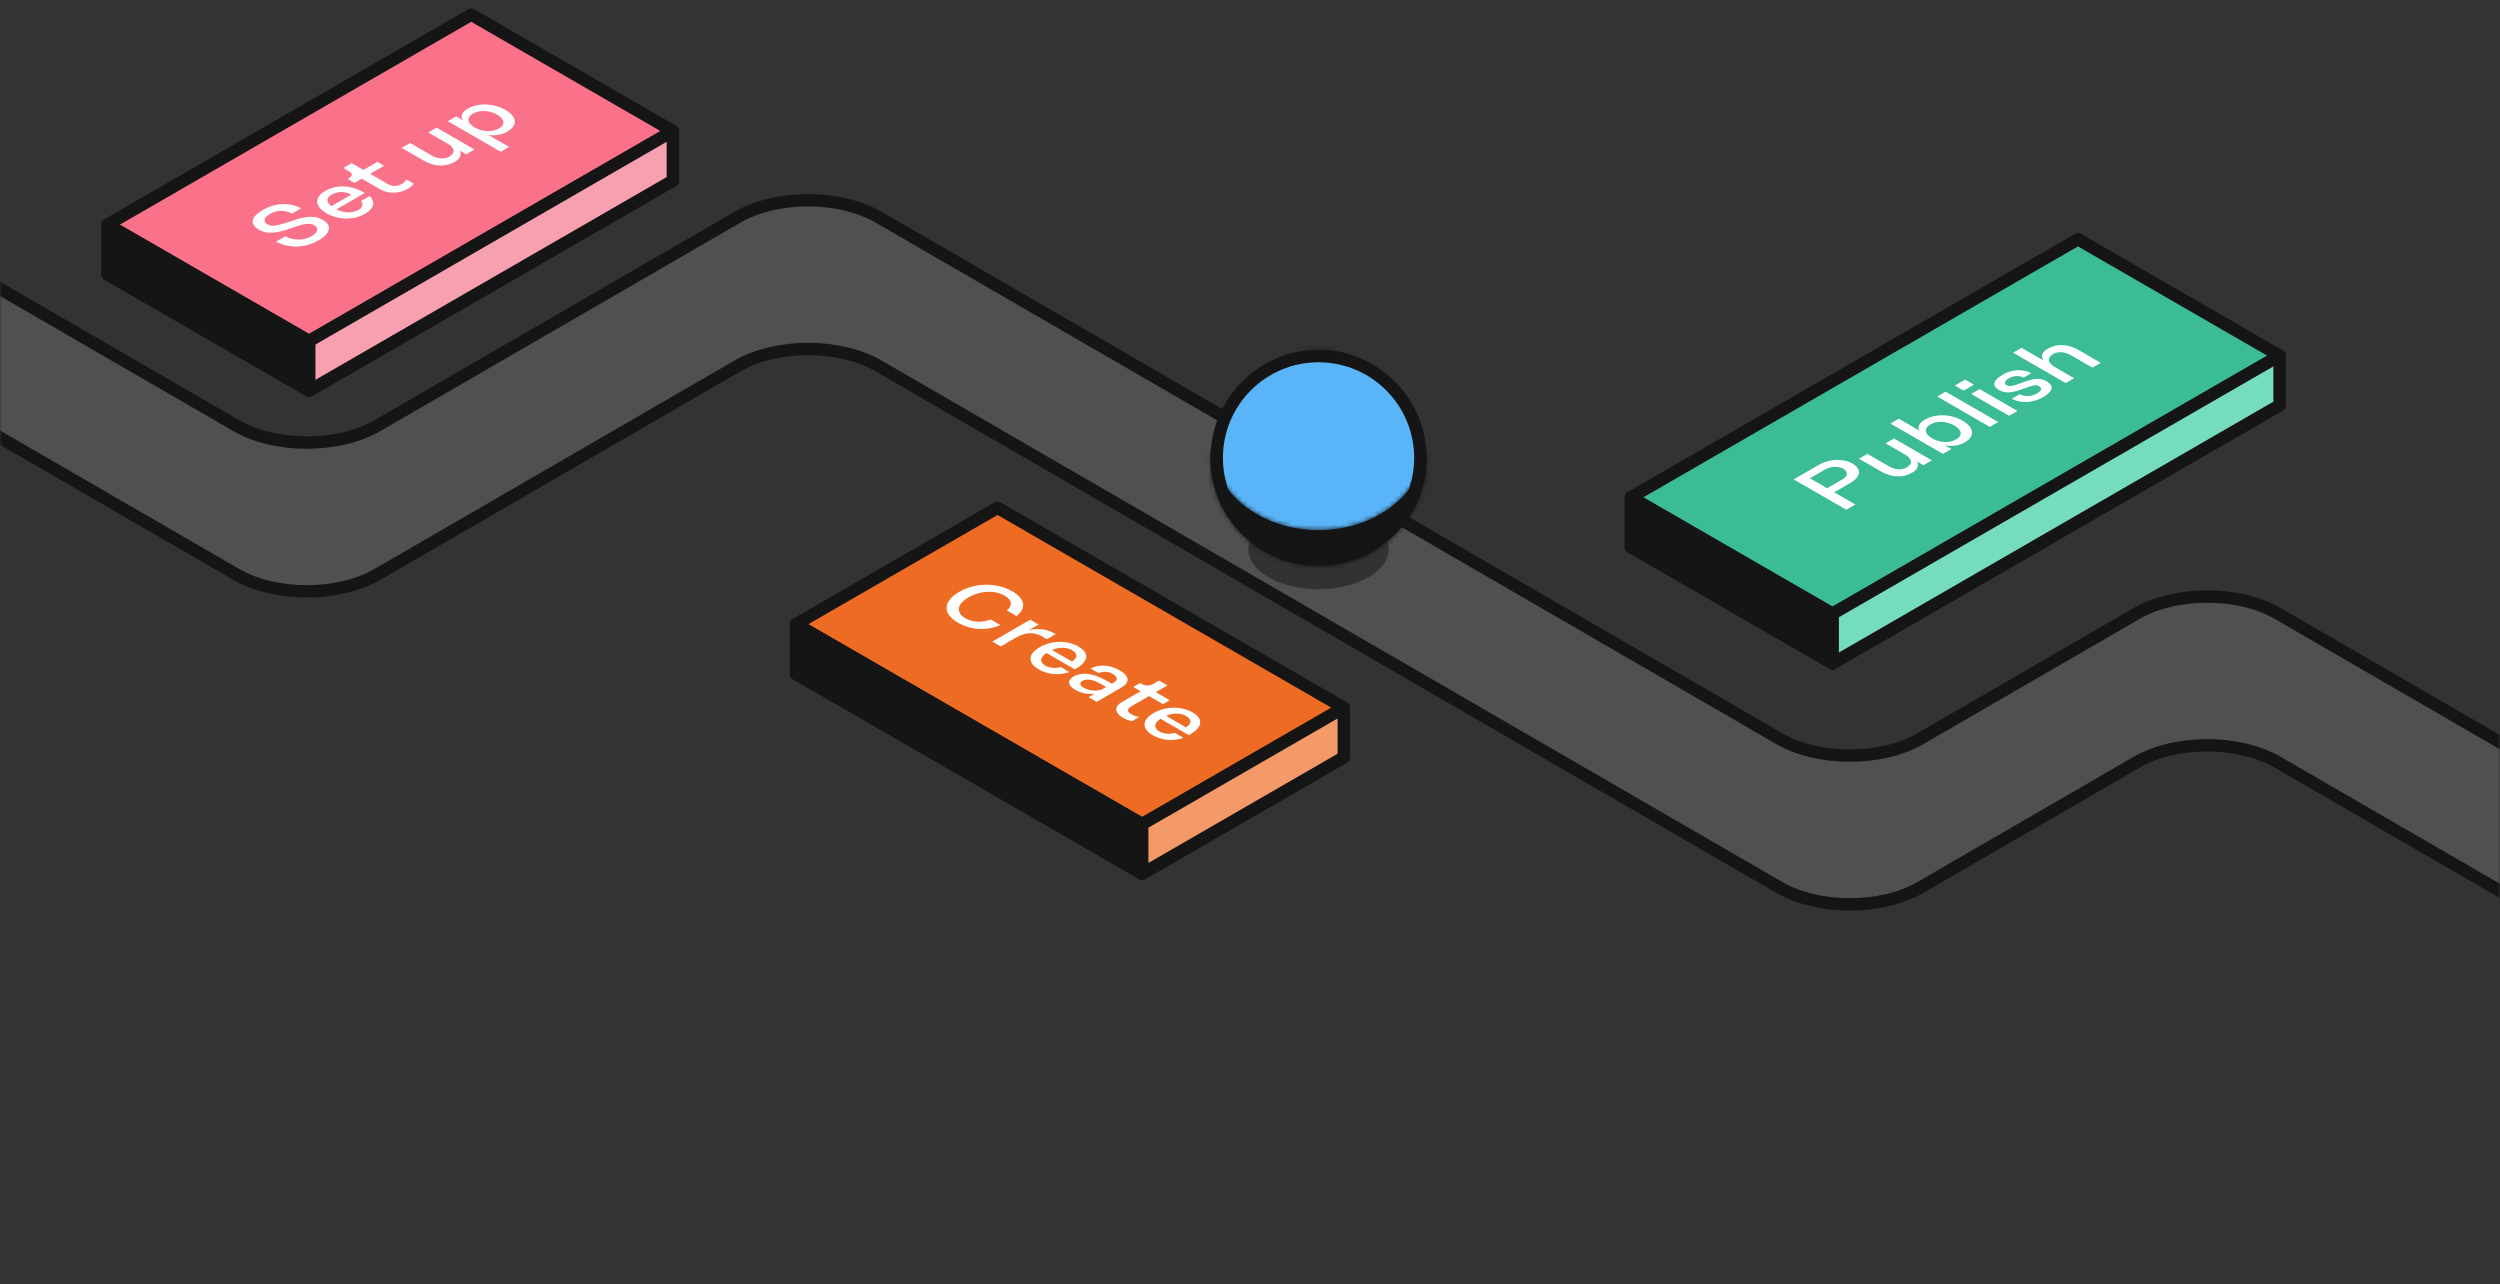
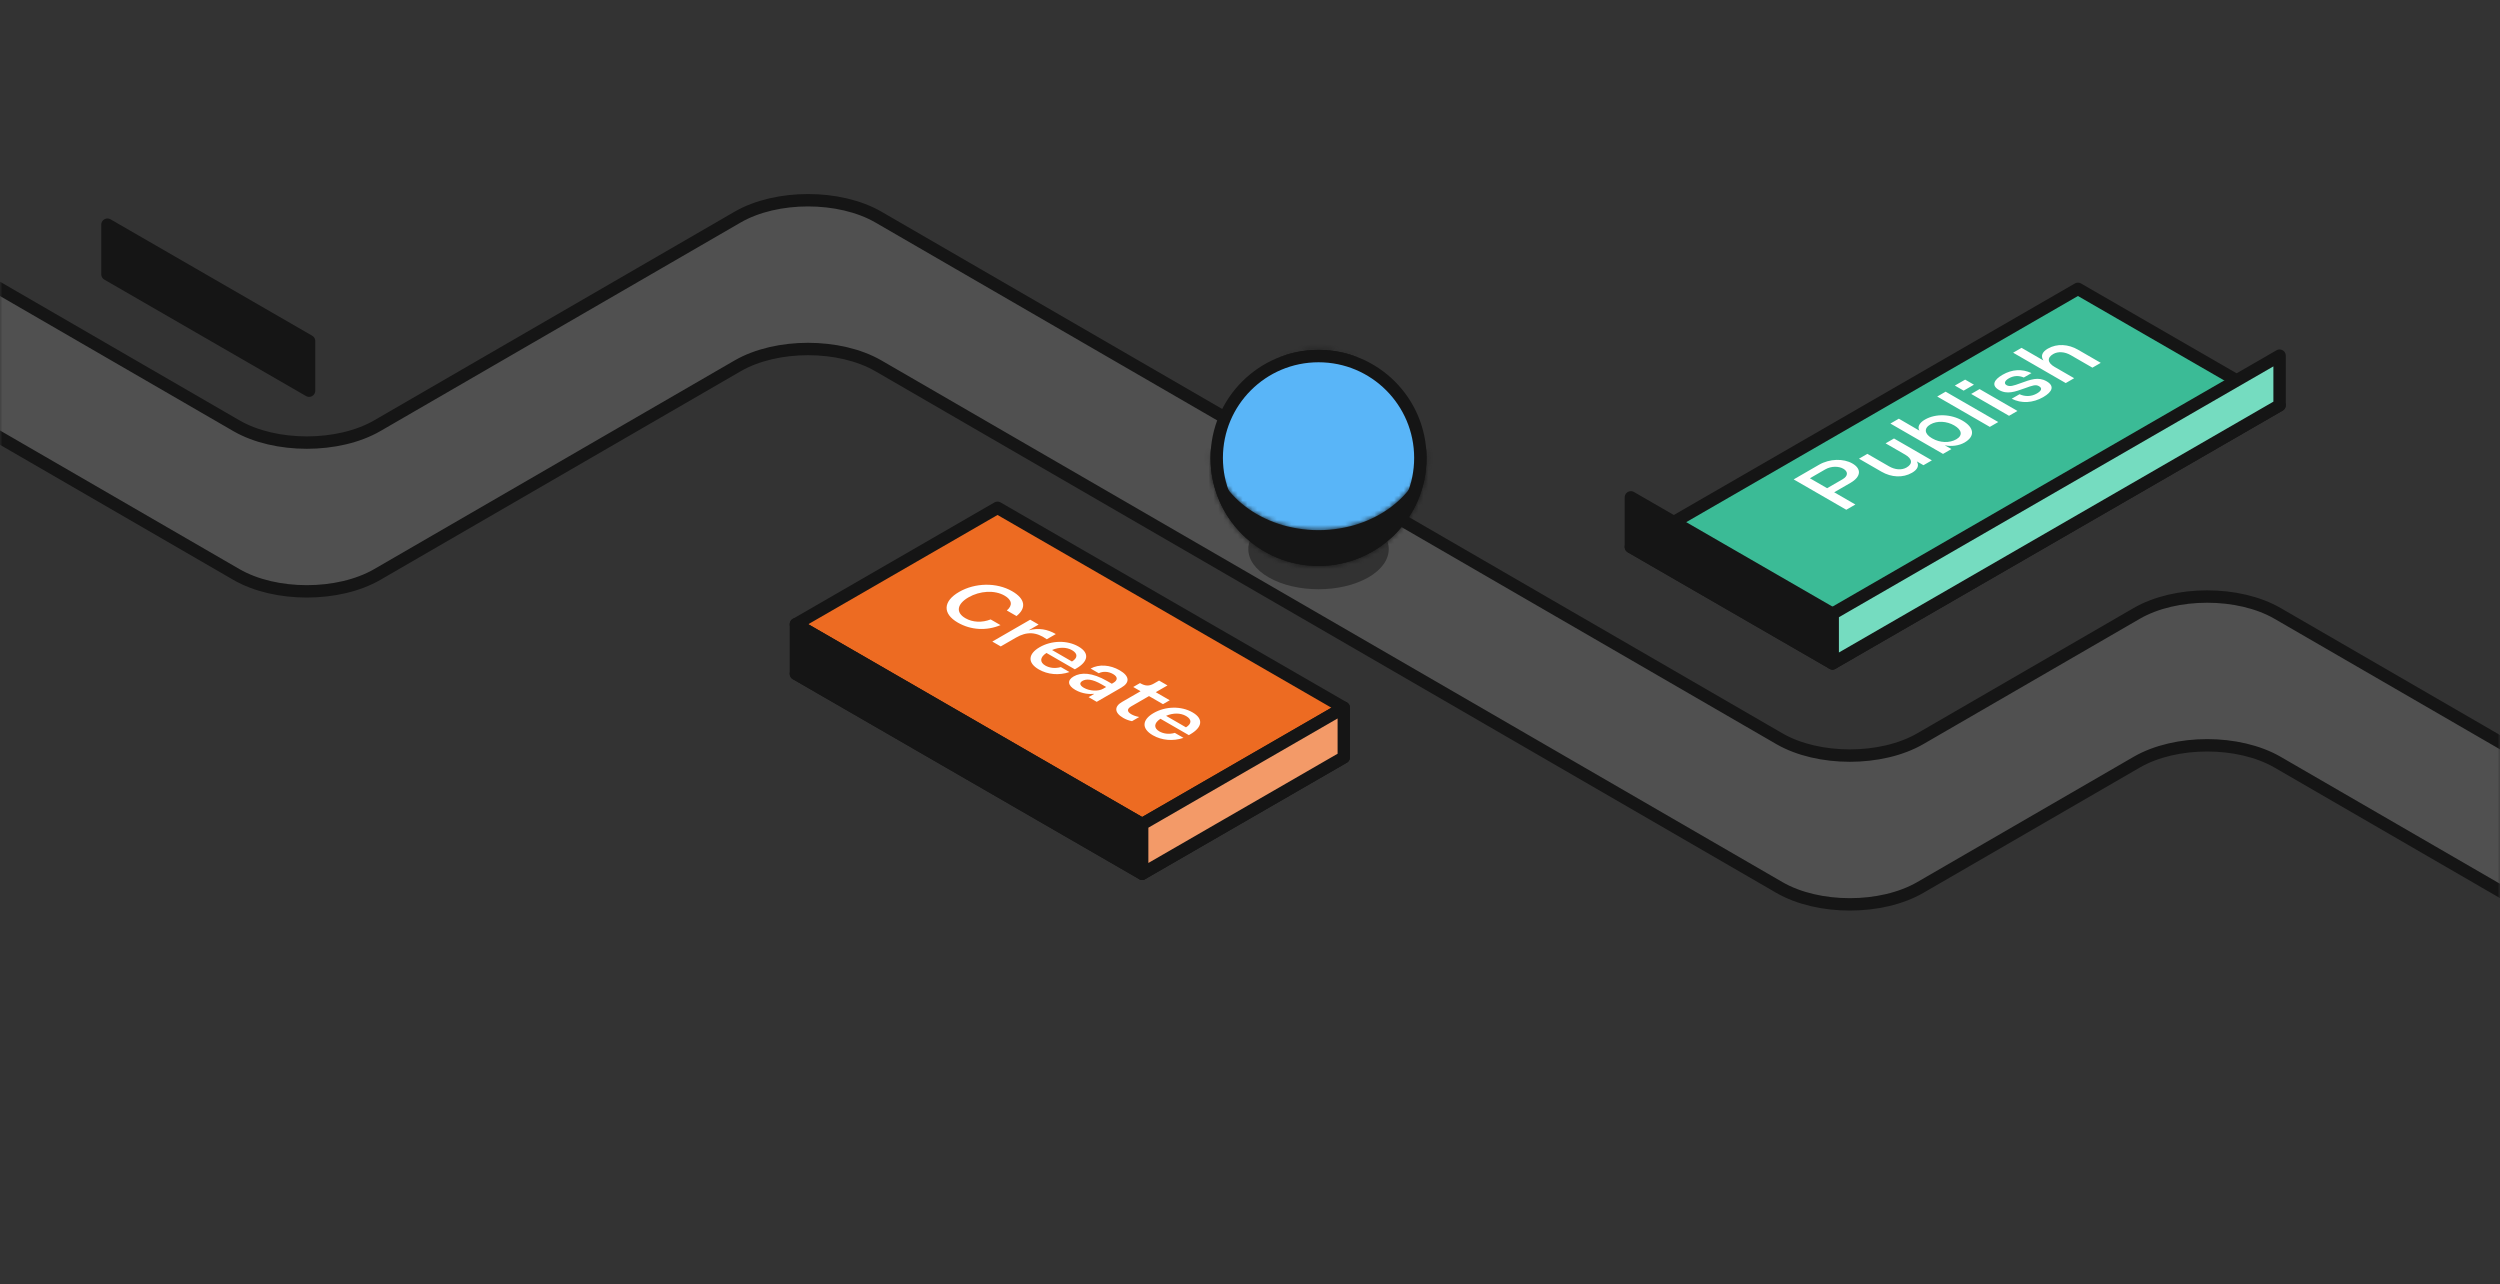
<svg xmlns="http://www.w3.org/2000/svg" width="512" height="263" viewBox="0 0 512 263" fill="none">
  <rect x="0" y="0" width="512" height="263" fill="#333333" stroke="none" />
  <mask id="mask0_1_59" style="mask-type:luminance" maskUnits="userSpaceOnUse" x="0" y="0" width="512" height="263">
    <path d="M512 0H0V263H512V0Z" fill="white" />
  </mask>
  <g mask="url(#mask0_1_59)">
    <mask id="mask1_1_59" style="mask-type:luminance" maskUnits="userSpaceOnUse" x="-105" y="-1" width="1362" height="260">
      <path d="M1257 -1H-105V258.342H1257V-1Z" fill="white" />
    </mask>
    <g mask="url(#mask1_1_59)">
      <path d="M929.898 119.155L885.594 93.503C877.62 88.887 864.694 88.887 856.72 93.503L648.28 214.186C640.307 218.802 627.381 218.802 619.407 214.186L466.46 125.633C458.487 121.017 445.561 121.017 437.587 125.633L393.283 151.285C385.309 155.901 372.381 155.901 364.409 151.285L179.92 44.47C171.947 39.854 159.02 39.854 151.048 44.47L77.275 87.182C69.302 91.798 56.376 91.798 48.402 87.182L-284.545 -105.586V-75.118L48.402 117.65C56.376 122.266 69.302 122.266 77.275 117.65L151.048 74.938C159.02 70.322 171.947 70.322 179.92 74.938L364.409 181.753C372.381 186.369 385.309 186.369 393.283 181.753L437.587 156.101C445.561 151.485 458.487 151.485 466.46 156.101L619.407 244.654C627.381 249.27 640.307 249.27 648.28 244.654L856.72 123.971C864.694 119.355 877.62 119.355 885.594 123.971L929.898 149.623C937.871 154.239 950.798 154.239 958.771 149.623L1143.26 42.808C1151.23 38.192 1164.16 38.192 1172.13 42.808L1245.9 85.52C1253.87 90.136 1266.81 90.136 1274.78 85.52L1441.25 -10.863V-41.331L1330.27 22.925L1274.78 55.052C1266.81 59.668 1253.87 59.668 1245.9 55.052L1172.13 12.34C1164.16 7.723 1151.23 7.723 1143.26 12.34L958.771 119.155C950.798 123.771 937.871 123.771 929.898 119.155Z" fill="#505050" stroke="#151515" stroke-width="2.539" stroke-linecap="round" stroke-linejoin="round" />
      <path opacity="0.5" d="M280.203 118.27C274.588 121.479 265.484 121.479 259.868 118.27C254.252 115.06 254.252 109.858 259.868 106.65C265.484 103.44 274.588 103.44 280.203 106.65C285.818 109.858 285.818 115.06 280.203 118.27Z" fill="#151515" />
      <path d="M270.036 114.629C281.553 114.629 290.889 105.293 290.889 93.777C290.889 82.26 281.553 72.924 270.036 72.924C258.52 72.924 249.184 82.26 249.184 93.777C249.184 105.293 258.52 114.629 270.036 114.629Z" fill="#59B5F8" stroke="#151515" stroke-width="2.539" />
      <path fill-rule="evenodd" clip-rule="evenodd" d="M270.036 115.9C282.254 115.9 292.158 105.995 292.158 93.777C292.158 93.127 292.131 92.484 292.076 91.849C291.098 101.222 281.604 108.577 270.036 108.577C258.468 108.577 248.974 101.222 247.997 91.849C247.943 92.484 247.914 93.127 247.914 93.777C247.914 105.995 257.818 115.9 270.036 115.9ZM261.822 73.23C264.363 72.389 267.134 71.925 270.036 71.925C272.939 71.925 275.711 72.389 278.25 73.23C275.711 72.214 272.939 71.655 270.036 71.655C267.134 71.655 264.363 72.214 261.822 73.23Z" fill="#151515" />
      <mask id="mask2_1_59" style="mask-type:luminance" maskUnits="userSpaceOnUse" x="247" y="71" width="46" height="45">
        <path fill-rule="evenodd" clip-rule="evenodd" d="M270.036 115.9C282.254 115.9 292.158 105.995 292.158 93.777C292.158 93.127 292.131 92.484 292.076 91.849C291.098 101.222 281.604 108.577 270.036 108.577C258.468 108.577 248.974 101.222 247.997 91.849C247.943 92.484 247.914 93.127 247.914 93.777C247.914 105.995 257.818 115.9 270.036 115.9ZM261.822 73.23C264.363 72.389 267.134 71.925 270.036 71.925C272.939 71.925 275.711 72.389 278.25 73.23C275.711 72.214 272.939 71.655 270.036 71.655C267.134 71.655 264.363 72.214 261.822 73.23Z" fill="white" />
      </mask>
      <g mask="url(#mask2_1_59)">
        <path d="M292.076 91.849L294.605 91.63L289.55 91.586L292.076 91.849ZM247.997 91.849L250.522 91.586L245.467 91.63L247.997 91.849ZM261.822 73.23L260.879 70.873L262.621 75.64L261.822 73.23ZM278.25 73.23L277.451 75.64L279.193 70.873L278.25 73.23ZM289.619 93.777C289.619 104.592 280.852 113.36 270.036 113.36V118.439C283.656 118.439 294.697 107.396 294.697 93.777H289.619ZM289.546 92.067C289.594 92.629 289.619 93.201 289.619 93.777H294.697C294.697 93.055 294.666 92.339 294.605 91.63L289.546 92.067ZM289.55 91.586C288.745 99.315 280.69 106.038 270.036 106.038V111.116C282.518 111.116 293.452 103.13 294.601 92.111L289.55 91.586ZM270.036 106.038C259.382 106.038 251.328 99.315 250.522 91.586L245.472 92.111C246.62 103.13 257.554 111.116 270.036 111.116V106.038ZM250.453 93.777C250.453 93.201 250.478 92.629 250.526 92.067L245.467 91.63C245.406 92.339 245.375 93.055 245.375 93.777H250.453ZM270.036 113.36C259.221 113.36 250.453 104.592 250.453 93.777H245.375C245.375 107.396 256.417 118.439 270.036 118.439V113.36ZM262.621 75.64C264.902 74.884 267.403 74.464 270.036 74.464V69.386C266.863 69.386 263.822 69.893 261.024 70.819L262.621 75.64ZM270.036 74.464C272.669 74.464 275.171 74.884 277.451 75.64L279.049 70.819C276.25 69.893 273.208 69.386 270.036 69.386V74.464ZM270.036 74.194C272.611 74.194 275.062 74.689 277.306 75.588L279.193 70.873C276.359 69.739 273.267 69.116 270.036 69.116V74.194ZM262.765 75.588C265.01 74.689 267.463 74.194 270.036 74.194V69.116C266.805 69.116 263.714 69.739 260.879 70.873L262.765 75.588Z" fill="#151515" />
      </g>
-       <path d="M22 56.169L96.507 13.156L137.801 36.994L63.293 80.007L22 56.169Z" fill="#F97289" stroke="#151515" stroke-width="2.539" stroke-linejoin="round" />
-       <path d="M22 46.013L96.507 3L137.801 26.839L63.293 69.851L22 46.013Z" fill="#F97289" stroke="#151515" stroke-width="2.539" stroke-linejoin="round" />
-       <path d="M63.296 69.851L137.804 26.838V36.995L63.296 80.008V69.851Z" fill="#F7A1B0" stroke="#151515" stroke-width="2.539" stroke-linejoin="round" />
      <path d="M22.005 46.014L63.299 69.852V80.008L22.005 56.169V46.014Z" fill="#151515" stroke="#151515" stroke-width="2.539" stroke-linejoin="round" />
-       <path d="M58.427 48.391C60.258 49.324 62.29 49.253 63.799 48.382C65.015 47.68 65.445 46.756 64.384 46.143C63.291 45.512 61.906 45.956 60.089 46.578C57.534 47.449 55.133 48.266 53.024 47.049C51.054 45.912 51.393 44.401 53.824 42.997C56.256 41.593 59.011 41.335 61.69 42.651L59.812 43.735C58.181 42.935 56.656 43.033 55.334 43.797C54.055 44.534 53.778 45.37 54.779 45.947C55.61 46.427 56.457 46.329 59.151 45.45C61.059 44.81 63.814 43.699 66.138 45.041C68.031 46.134 67.754 47.787 65.246 49.235C62.537 50.799 59.227 50.933 56.518 49.493L58.427 48.391ZM74.762 43.777C72.361 45.163 69.221 45.038 66.866 43.679C64.45 42.284 64.31 40.427 66.635 39.085C69.006 37.716 72.022 37.965 74.423 39.351L74.716 39.52L68.913 42.87L68.974 42.906C70.452 43.652 72.207 43.688 73.377 43.012C74.162 42.559 74.546 41.911 73.915 41.173L75.686 40.151C76.963 41.404 76.564 42.737 74.762 43.777ZM67.866 42.213L71.945 39.858C70.745 39.2 69.19 39.12 67.944 39.84C66.773 40.515 66.805 41.386 67.866 42.213ZM78.676 33.946L75.813 35.599L79.462 37.705C80.354 38.22 81.355 38.211 82.247 37.696C82.601 37.492 82.971 37.207 83.232 36.754L84.71 37.607C84.511 37.989 84.064 38.354 83.556 38.647C81.754 39.687 79.538 39.74 77.891 38.789L74.089 36.594L72.581 37.465L71.196 36.665L71.211 36.656C72.304 36.025 72.335 35.581 71.35 35.013L70.302 34.408L72.026 33.413L74.428 34.799L77.291 33.146L78.676 33.946ZM89.429 26.139L97.187 30.618L95.463 31.613L94.108 30.831C94.631 31.72 94.231 32.519 93.123 33.159C91.261 34.234 88.921 34.128 86.858 32.937L82.256 30.28L83.98 29.285L88.413 31.844C89.644 32.555 90.999 32.662 91.999 32.084C93.308 31.329 93.185 30.298 91.723 29.454L87.705 27.134L89.429 26.139ZM102.546 31.078L91.71 24.822L93.434 23.827L94.743 24.6L94.758 24.591C94.266 23.809 94.65 22.912 95.743 22.281C97.99 20.983 101.13 21.143 103.516 22.521C105.856 23.871 106.118 25.675 103.871 26.973C102.747 27.621 101.222 27.879 99.991 27.612L99.976 27.621L104.27 30.083L102.546 31.078ZM102.192 26.306C103.547 25.524 103.363 24.387 101.823 23.498C100.237 22.583 98.252 22.468 96.897 23.249C95.497 24.058 95.65 25.195 97.19 26.084L97.297 26.146C98.806 27.017 100.807 27.106 102.192 26.306Z" fill="white" />
      <path d="M334 112.016L425.563 59.156L466.856 82.995L375.293 135.853L334 112.016Z" fill="#3BBB96" stroke="#151515" stroke-width="2.539" stroke-linejoin="round" />
-       <path d="M334.003 101.86L425.566 49L466.859 72.839L375.296 125.697L334.003 101.86Z" fill="#3BBB96" stroke="#151515" stroke-width="2.539" stroke-linejoin="round" />
      <path d="M375.296 125.698L466.859 72.838V82.994L375.296 135.854V125.698Z" fill="#75DCC0" stroke="#151515" stroke-width="2.539" stroke-linejoin="round" />
      <path d="M334.003 101.859L375.296 125.697V135.853L334.003 112.015V101.859Z" fill="#151515" stroke="#151515" stroke-width="2.539" stroke-linejoin="round" />
      <path d="M372.531 95.185L367.344 98.18L378.118 104.4L379.981 103.325L375.64 100.819L378.965 98.899C381.166 97.629 381.274 96.02 379.38 94.927C377.565 93.878 374.733 93.914 372.531 95.185ZM377.334 98.171L374.193 99.984L370.669 97.949L373.808 96.136C375.055 95.416 376.58 95.46 377.518 96.002C378.472 96.553 378.58 97.451 377.334 98.171ZM387.891 89.801L386.168 90.796L390.185 93.116C391.647 93.96 391.771 94.991 390.462 95.746C389.461 96.324 388.107 96.217 386.875 95.506L382.442 92.947L380.718 93.942L385.322 96.599C387.383 97.79 389.723 97.896 391.585 96.821C392.693 96.181 393.095 95.382 392.57 94.493L393.925 95.275L395.649 94.28L387.891 89.801ZM402.333 90.634C404.58 89.336 404.303 87.525 401.918 86.147C399.578 84.796 396.453 84.645 394.205 85.943C393.082 86.592 392.635 87.471 393.097 88.182L393.082 88.191L388.88 85.747L387.156 86.743L397.93 92.962L399.654 91.967L398.315 91.211L398.331 91.202C399.685 91.487 401.24 91.265 402.333 90.634ZM395.359 86.911C396.714 86.129 398.684 86.236 400.224 87.125C401.81 88.04 402.009 89.185 400.655 89.967C399.254 90.776 397.284 90.687 395.745 89.798L395.637 89.736C394.128 88.866 393.974 87.711 395.359 86.911ZM396.742 81.209L407.516 87.428L409.24 86.433L398.466 80.214L396.742 81.209ZM402.154 80.003L404.263 78.785L402.462 77.746L400.354 78.963L402.154 80.003ZM411.45 85.157L413.174 84.162L405.418 79.683L403.694 80.678L411.45 85.157ZM414.477 77.314L416.047 76.408C414.108 75.501 412.061 75.634 410.121 76.754C408.382 77.758 407.751 78.922 409.382 79.864C411.076 80.842 412.662 80.229 414.647 79.527C416.294 78.931 416.909 78.7 417.587 79.091C418.372 79.544 418.002 80.095 417.156 80.584C416.017 81.242 414.723 81.26 413.6 80.735L411.999 81.659C413.969 82.673 416.341 82.548 418.449 81.331C420.357 80.229 420.804 79.047 419.156 78.096C417.432 77.101 415.863 77.741 413.831 78.469C412.368 78.994 411.614 79.269 410.938 78.878C410.398 78.567 410.521 77.998 411.383 77.501C412.4 76.914 413.431 76.87 414.477 77.314ZM419.4 71.397C418.246 72.063 417.877 72.899 418.492 73.823L414.014 71.237L412.29 72.232L423.064 78.453L424.788 77.457L420.77 75.138C419.309 74.294 419.201 73.254 420.508 72.499C421.494 71.93 422.863 72.028 424.095 72.739L428.528 75.298L430.237 74.312L425.572 71.619C423.617 70.49 421.294 70.304 419.4 71.397Z" fill="white" />
      <path d="M204.293 114.156L275.209 155.097L233.916 178.935L163 137.995L204.293 114.156Z" fill="#ED6B22" stroke="#151515" stroke-width="2.539" stroke-linejoin="round" />
      <path d="M204.293 104L275.209 144.94L233.916 168.779L163 127.839L204.293 104Z" fill="#ED6B22" stroke="#151515" stroke-width="2.539" stroke-linejoin="round" />
      <path d="M163 127.839L233.916 168.779V178.935L163 137.995V127.839Z" fill="#151515" stroke="#151515" stroke-width="2.539" stroke-linejoin="round" />
      <path d="M233.916 168.779L275.209 144.941V155.097L233.916 178.936V168.779Z" fill="#F39A68" stroke="#151515" stroke-width="2.539" stroke-linejoin="round" />
      <path d="M204.904 128.023L202.887 126.86C201.117 127.545 199.224 127.482 197.715 126.611C195.668 125.43 196.007 123.688 198.346 122.337C200.67 120.995 203.688 120.8 205.734 121.982C207.274 122.87 207.428 123.99 206.196 125.021L208.182 126.167C210.275 124.496 209.951 122.621 207.289 121.084C204.087 119.236 199.685 119.342 196.422 121.226C193.158 123.11 192.959 125.661 196.161 127.509C198.855 129.063 202.056 129.223 204.904 128.023ZM210.661 129.091L212.709 127.909L210.985 126.914L203.227 131.392L204.951 132.388L208.075 130.584C210.276 129.313 212.201 129.375 214.386 130.921L216.233 129.855C214.541 128.878 212.739 128.531 210.661 129.091ZM212.752 137.104C214.552 138.144 216.861 138.375 219.031 137.637L217.261 136.615C215.984 136.979 214.861 136.757 214.075 136.304C212.905 135.629 212.966 134.616 214.26 133.763L214.321 133.727L220.124 137.077L220.417 136.908C222.818 135.522 223.249 133.78 220.878 132.412C218.554 131.07 215.337 131.15 212.921 132.545C210.566 133.905 210.35 135.718 212.752 137.104ZM215.46 133.123C216.892 132.51 218.4 132.492 219.57 133.167C220.817 133.887 220.679 134.785 219.539 135.478L215.46 133.123ZM229.301 137.274C227.361 136.156 225.084 135.978 223.36 136.919L225.022 137.878C225.899 137.443 227.022 137.505 227.962 138.047C228.947 138.616 228.947 139.309 227.992 139.86L227.7 140.029L226.793 139.505C223.606 137.665 221.374 137.674 219.881 138.536C218.51 139.327 218.68 140.402 220.204 141.282C221.666 142.126 223.237 142.197 224.052 142.099L224.083 142.117L222.943 142.775L224.607 143.735L229.64 140.829C231.456 139.78 231.348 138.456 229.301 137.274ZM221.958 140.855C221.128 140.375 221.005 139.842 221.682 139.451C222.436 139.016 223.621 139.007 225.637 140.171L226.546 140.695L225.914 141.06C224.946 141.62 223.159 141.548 221.958 140.855ZM238.179 144.212L239.564 143.412L236.701 141.76L239.102 140.374L237.378 139.379L236.332 139.983C235.347 140.552 234.577 140.534 233.484 139.903L233.469 139.894L232.083 140.694L233.592 141.565L229.79 143.759C228.143 144.71 228.235 145.989 230.036 147.029C230.544 147.322 231.175 147.58 231.836 147.695L233.314 146.842C232.53 146.691 232.037 146.478 231.683 146.274C230.79 145.758 230.775 145.181 231.668 144.665L235.316 142.559L238.179 144.212ZM236.099 150.584C237.901 151.622 240.209 151.853 242.38 151.117L240.61 150.095C239.332 150.459 238.208 150.237 237.423 149.784C236.253 149.108 236.315 148.095 237.608 147.242L237.67 147.207L243.473 150.557L243.765 150.388C246.167 149.002 246.597 147.26 244.227 145.891C241.902 144.55 238.685 144.63 236.268 146.025C233.913 147.384 233.699 149.197 236.099 150.584ZM238.809 146.602C240.241 145.989 241.749 145.971 242.918 146.647C244.165 147.367 244.026 148.264 242.887 148.957L238.809 146.602Z" fill="white" />
    </g>
  </g>
</svg>